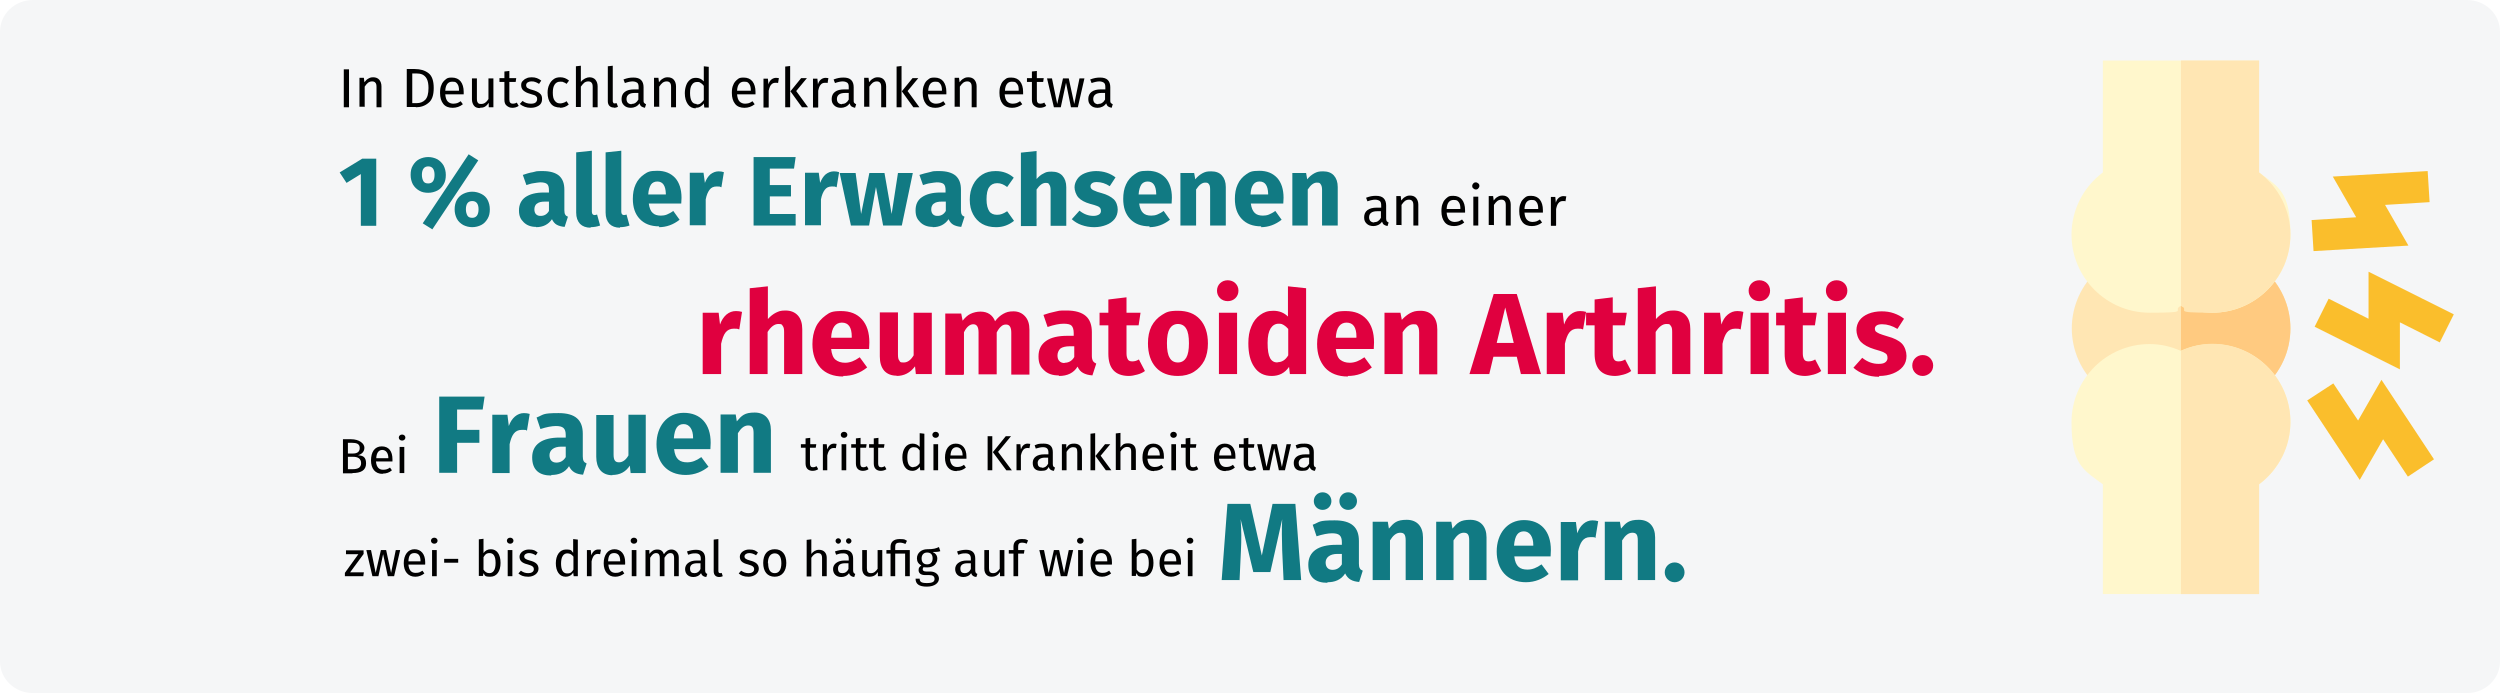
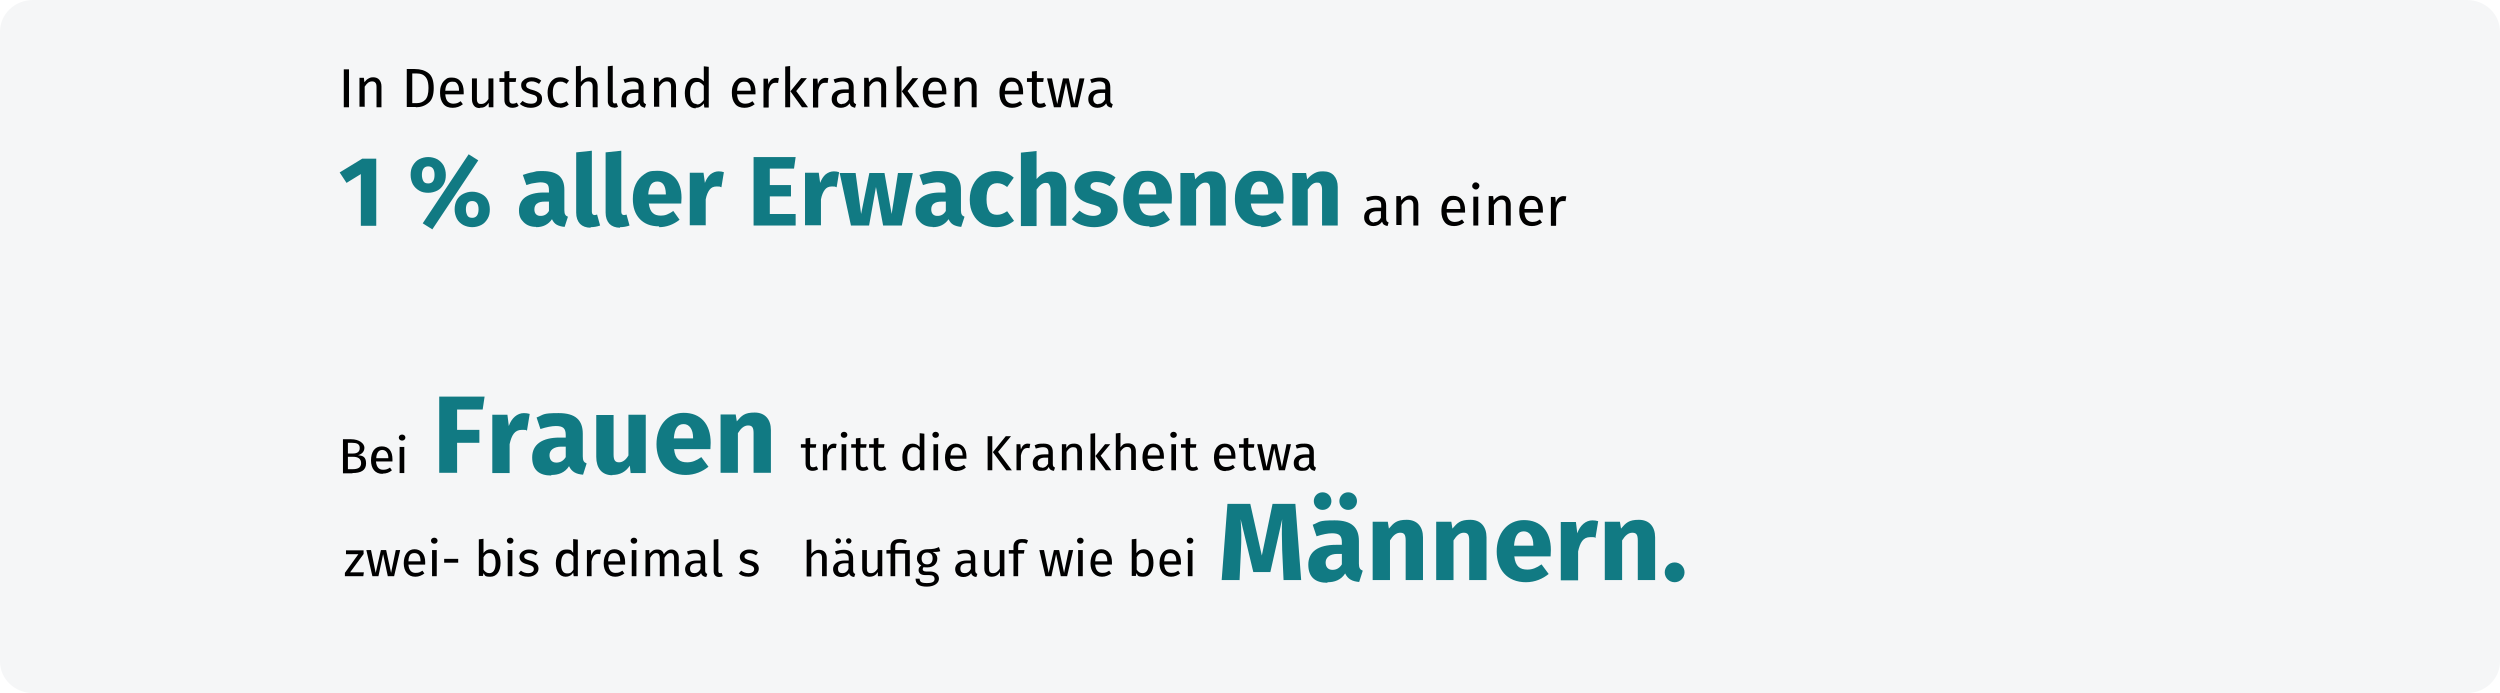
<svg xmlns="http://www.w3.org/2000/svg" version="1.1" viewBox="0 0 909 252">
  <defs>
    <style>
      .cls-1 {
        fill: #ffe6b3;
      }

      .cls-2 {
        fill: #fabe2c;
      }

      .cls-3, .cls-4 {
        fill: #fff;
      }

      .cls-5 {
        mask: url(#mask);
      }

      .cls-4 {
        fill-rule: evenodd;
      }

      .cls-6 {
        fill: #117a83;
      }

      .cls-7 {
        fill: #fff7cc;
      }

      .cls-8 {
        fill: #e0003f;
      }

      .cls-9 {
        fill: #ffca80;
      }

      .cls-10 {
        fill: #f5f6f7;
      }
    </style>
    <mask id="mask" x="0" y="0" width="909" height="252" maskUnits="userSpaceOnUse">
      <g id="mask-2">
-         <path id="path-1-3" data-name="path-1" class="cls-4" d="M12,0h885c6.6,0,12,5.1,12,11.5v229c0,6.4-5.4,11.5-12,11.5H12c-6.6,0-12-5.1-12-11.5V11.5C0,5.1,5.4,0,12,0Z" />
-       </g>
+         </g>
    </mask>
  </defs>
  <g>
    <g id="Ebene_1">
      <g id="Page-1">
        <g id="Illustrationen">
          <g id="rheumatoide-arthritis-diagnose">
            <rect id="Rectangle" class="cls-3" width="909" height="252" />
            <g id="Group-2">
              <g id="Group">
                <g id="Mask">
                  <path id="path-1" class="cls-10" d="M12,0h885c6.6,0,12,5.1,12,11.5v229c0,6.4-5.4,11.5-12,11.5H12c-6.6,0-12-5.1-12-11.5V11.5C0,5.1,5.4,0,12,0Z" />
                </g>
                <g id="arthritis-Clipped">
                  <g class="cls-5">
                    <g id="arthritis">
                      <g id="Path">
                        <g id="Group-2" data-name="Group">
                          <g id="Path-2" data-name="Path">
                            <path class="cls-1" d="M832.8,119.4c0,8.2-3.5,15.9-9.6,21.3h-60.3c-6.1-5.4-9.6-13.2-9.6-21.3s3.5-15.9,9.6-21.3h60.3c6.1,5.4,9.6,13.2,9.6,21.3Z" />
                            <path class="cls-9" d="M832.8,119.4c0,8.2-3.5,15.9-9.6,21.3h-30.2v-42.6h30.2c6.1,5.4,9.6,13.2,9.6,21.3Z" />
                            <path class="cls-7" d="M804.4,125.1c-3.9,0-7.7.8-11.4,2.5-3.6-1.6-7.4-2.5-11.4-2.5-15.7,0-28.4,12.8-28.4,28.4s4.3,17.3,11.4,22.6v39.9h56.8v-39.9c7.1-5.3,11.4-13.7,11.4-22.6,0-15.7-12.8-28.4-28.4-28.4Z" />
                            <path class="cls-1" d="M832.8,153.5c0,8.9-4.3,17.3-11.4,22.6v39.9h-28.4v-88.5c3.6-1.6,7.4-2.5,11.4-2.5,15.7,0,28.4,12.8,28.4,28.4Z" />
                            <path class="cls-7" d="M821.4,62.7V22h-56.8v40.7c-7.1,5.3-11.4,13.7-11.4,22.6,0,15.7,12.8,28.4,28.4,28.4s7.7-.8,11.4-2.5c3.6,1.6,7.4,2.5,11.4,2.5,15.7,0,28.4-12.8,28.4-28.4s-4.3-17.3-11.4-22.6Z" />
                            <path class="cls-1" d="M832.8,85.3c0,15.7-12.8,28.4-28.4,28.4s-7.7-.8-11.4-2.5V22h28.4v40.7c7.1,5.3,11.4,13.7,11.4,22.6Z" />
                            <polygon class="cls-2" points="841.2 91.3 840.5 80 856.7 79 848.2 64.2 882.7 62.2 883.4 73.5 867.2 74.5 875.7 89.3 841.2 91.3" />
                            <polygon class="cls-2" points="858 174.5 838.9 145.6 848.4 139.4 857.4 152.9 865.9 138.1 885 167 875.5 173.3 866.5 159.7 858 174.5" />
                            <polygon class="cls-2" points="872.6 134.3 841.6 118.8 846.7 108.6 861.2 115.9 861.2 98.8 892.2 114.3 887.1 124.5 872.6 117.2 872.6 134.3" />
                          </g>
                        </g>
                      </g>
                    </g>
                  </g>
                </g>
                <g id="InDeutschlanderkrankenetwa-Clipped">
                  <path id="InDeutschlanderkrankenetwa" d="M126.9,39v-13.8h-1.9v13.8h1.9ZM132.6,39v-7.5c.4-.6.8-1.1,1.2-1.4.4-.3.9-.5,1.5-.5s1,.2,1.2.5c.3.3.4.8.4,1.6h0v7.3h1.8v-7.6c0-1-.3-1.8-.8-2.4s-1.3-.9-2.2-.9-1.3.2-1.8.5c-.6.3-1,.8-1.4,1.3h0l-.2-1.6h-1.6v10.5h1.8ZM151.2,39c1.8,0,3.3-.5,4.6-1.6,1.3-1,1.9-2.8,1.9-5.4s-.6-4.4-1.9-5.4c-1.3-1-2.9-1.5-5-1.5h-2.9v13.8h3.3ZM151.4,37.5h-1.5v-10.8h1.4c.9,0,1.6.1,2.3.4.6.3,1.2.8,1.6,1.6.4.8.6,1.9.6,3.3,0,2.1-.4,3.5-1.2,4.3-.8.8-1.8,1.2-3.1,1.2h0ZM164.6,39.2c1.3,0,2.6-.4,3.7-1.3h0l-.8-1.1c-.5.3-.9.6-1.3.7-.4.1-.9.2-1.4.2-.8,0-1.5-.3-2-.8-.5-.5-.8-1.4-.9-2.6h6.7c0-.3,0-.6,0-.9,0-1.6-.4-2.9-1.1-3.8-.7-.9-1.8-1.4-3.2-1.4s-1.7.2-2.3.7-1.2,1.1-1.5,2c-.4.8-.5,1.8-.5,2.9,0,1.7.4,3,1.2,4,.8,1,2,1.4,3.4,1.4ZM166.8,33h-4.9c.1-2.2,1-3.3,2.5-3.3s1.4.3,1.9.8c.4.5.6,1.3.6,2.4h0ZM174.4,39.2c.7,0,1.4-.1,1.9-.4s1-.8,1.4-1.4h0v1.6h1.7v-10.5h-1.8v7.5c-.7,1.2-1.6,1.8-2.6,1.8s-1-.2-1.2-.4c-.3-.3-.4-.8-.4-1.5h0v-7.4h-1.8v7.6c0,1,.3,1.8.8,2.4.5.6,1.2.8,2.2.8ZM186.2,39.2c.9,0,1.7-.2,2.4-.7h0l-.7-1.2c-.5.3-1,.4-1.4.4s-.8-.1-1-.4c-.2-.2-.3-.6-.3-1.2h0v-6.3h2.3l.2-1.4h-2.5v-2.6l-1.8.2v2.4h-1.8v1.4h1.8v6.4c0,1,.2,1.7.8,2.2s1.2.8,2.1.8ZM193,39.2c1.2,0,2.1-.3,2.9-.8.8-.5,1.2-1.3,1.2-2.4s-.3-1.6-.9-2.1-1.5-.9-2.6-1.2c-.9-.2-1.4-.5-1.8-.7-.3-.2-.5-.6-.5-1s.2-.8.5-1c.3-.2.8-.4,1.4-.4s.9,0,1.4.2c.4.1.9.4,1.4.7h0l.8-1.2c-.5-.4-1.1-.7-1.6-.9s-1.2-.3-1.9-.3-1.4.1-1.9.4c-.6.2-1,.6-1.4,1s-.5.9-.5,1.5.2,1.4.8,1.9,1.3.9,2.4,1.2c.7.2,1.2.4,1.6.5s.6.4.8.6.2.5.2.9-.2.9-.6,1.2c-.4.3-1,.4-1.7.4-1.1,0-2.1-.3-3-1h0l-1,1.1c1.1.9,2.4,1.4,4,1.4ZM203.6,39.2c1.2,0,2.3-.4,3.2-1.2h0l-.8-1.2c-.4.3-.8.5-1.2.6-.3.1-.7.2-1.1.2-.9,0-1.5-.3-2-1-.5-.6-.7-1.6-.7-2.9s.2-2.3.7-3c.5-.7,1.1-1,2-1s.8,0,1.2.2c.4.1.7.3,1.1.6h0l.9-1.2c-.5-.4-1-.7-1.5-.9-.5-.2-1.1-.3-1.7-.3-.9,0-1.8.2-2.4.7-.7.5-1.2,1.1-1.6,2-.4.8-.6,1.8-.6,2.9,0,1.7.4,3,1.2,4s1.9,1.4,3.4,1.4ZM211.2,39v-7.5c.4-.6.8-1,1.2-1.4.4-.3.9-.5,1.5-.5s1,.2,1.2.5c.3.3.4.8.4,1.6h0v7.3h1.8v-7.6c0-1-.3-1.8-.8-2.4s-1.3-.9-2.2-.9-2.3.6-3.1,1.7h0v-5.9l-1.8.2v14.8h1.8ZM223.2,39.2c.5,0,1-.1,1.5-.4h0l-.5-1.3c-.2,0-.4.1-.7.1s-.4,0-.5-.2c0-.1-.2-.3-.2-.6h0v-12.9l-1.8.2v12.7c0,.7.2,1.3.6,1.7s.9.6,1.6.6ZM234.5,39.2l.4-1.3c-.3-.1-.5-.3-.7-.5s-.2-.5-.2-.9h0v-4.8c0-1.1-.3-2-.9-2.6-.6-.6-1.5-.9-2.8-.9s-2.3.2-3.6.7h0l.5,1.3c1.1-.4,2.1-.6,2.8-.6s1.3.2,1.7.5c.4.3.5.9.5,1.6h0v.8h-1.6c-1.5,0-2.6.3-3.4.9-.8.6-1.2,1.5-1.2,2.6s.3,1.7.9,2.3c.6.6,1.4.9,2.5.9s2.4-.5,3.1-1.6c.2.5.4.9.7,1.1.3.2.8.4,1.3.5h0ZM229.7,37.9c-.6,0-1.1-.2-1.4-.5-.3-.3-.5-.8-.5-1.4,0-1.4,1-2.2,2.9-2.2h1.4v2.4c-.6,1.1-1.4,1.6-2.5,1.6ZM239.7,39v-7.5c.4-.6.8-1.1,1.2-1.4.4-.3.9-.5,1.5-.5s1,.2,1.2.5c.3.3.4.8.4,1.6h0v7.3h1.8v-7.6c0-1-.3-1.8-.8-2.4s-1.3-.9-2.2-.9-1.3.2-1.8.5c-.6.3-1,.8-1.4,1.3h0l-.2-1.6h-1.6v10.5h1.8ZM252.9,39.2c.6,0,1.2-.1,1.7-.4.5-.3,1-.7,1.3-1.2h0l.2,1.5h1.6v-14.8l-1.8-.2v5.5c-.8-.9-1.8-1.3-2.8-1.3s-1.6.2-2.2.7c-.6.5-1.1,1.1-1.4,2-.3.8-.5,1.8-.5,2.9,0,1.7.4,3,1.1,4s1.7,1.5,2.9,1.5ZM253.3,37.8c-.8,0-1.4-.3-1.8-1-.4-.7-.6-1.7-.6-3s.2-2.4.7-3c.4-.7,1.1-1,1.9-1s.9.1,1.3.4c.4.2.8.6,1.1,1h0v5.2c-.4.5-.8.9-1.2,1.2-.4.3-.9.4-1.4.4ZM270.7,39.2c1.3,0,2.6-.4,3.7-1.3h0l-.8-1.1c-.5.3-.9.6-1.3.7-.4.1-.9.2-1.4.2-.8,0-1.5-.3-2-.8s-.8-1.4-.9-2.6h6.7c0-.3,0-.6,0-.9,0-1.6-.4-2.9-1.1-3.8s-1.8-1.4-3.2-1.4-1.7.2-2.3.7-1.2,1.1-1.5,2c-.4.8-.5,1.8-.5,2.9,0,1.7.4,3,1.2,4,.8,1,2,1.4,3.4,1.4ZM272.9,33h-4.9c.1-2.2,1-3.3,2.5-3.3s1.4.3,1.9.8c.4.5.6,1.3.6,2.4h0ZM279.5,39v-6c.2-1,.5-1.8.9-2.2.4-.5.9-.7,1.6-.7s.6,0,.9.1h0l.3-1.8c-.3,0-.7-.1-1-.1-.6,0-1.2.2-1.7.6-.5.4-.9,1-1.1,1.8h0l-.2-2.1h-1.6v10.5h1.8ZM287.3,39v-15l-1.8.2v14.8h1.8ZM293.8,39l-4.3-5.9,3.9-4.7h-2.1l-3.9,4.8,4.2,5.8h2.2ZM297.5,39v-6c.2-1,.5-1.8.9-2.2.4-.5.9-.7,1.6-.7s.6,0,.9.1h0l.3-1.8c-.3,0-.7-.1-1-.1-.6,0-1.2.2-1.7.6-.5.4-.9,1-1.1,1.8h0l-.2-2.1h-1.6v10.5h1.8ZM310.9,39.2l.4-1.3c-.3-.1-.5-.3-.7-.5s-.2-.5-.2-.9h0v-4.8c0-1.1-.3-2-.9-2.6-.6-.6-1.5-.9-2.8-.9s-2.3.2-3.6.7h0l.5,1.3c1.1-.4,2.1-.6,2.8-.6s1.3.2,1.7.5c.4.3.5.9.5,1.6h0v.8h-1.6c-1.5,0-2.6.3-3.4.9-.8.6-1.2,1.5-1.2,2.6s.3,1.7.9,2.3c.6.6,1.4.9,2.5.9s2.4-.5,3.1-1.6c.2.5.4.9.7,1.1.3.2.8.4,1.3.5h0ZM306.2,37.9c-.6,0-1.1-.2-1.4-.5s-.5-.8-.5-1.4c0-1.4,1-2.2,2.9-2.2h1.4v2.4c-.6,1.1-1.4,1.6-2.5,1.6ZM316.1,39v-7.5c.4-.6.8-1.1,1.2-1.4.4-.3.9-.5,1.5-.5s1,.2,1.2.5c.3.3.4.8.4,1.6h0v7.3h1.8v-7.6c0-1-.3-1.8-.8-2.4-.5-.6-1.3-.9-2.2-.9s-1.3.2-1.8.5c-.6.3-1,.8-1.4,1.3h0l-.2-1.6h-1.6v10.5h1.8ZM327.8,39v-15l-1.8.2v14.8h1.8ZM334.3,39l-4.3-5.9,3.9-4.7h-2.1l-3.9,4.8,4.2,5.8h2.2ZM340.1,39.2c1.3,0,2.6-.4,3.7-1.3h0l-.8-1.1c-.5.3-.9.6-1.3.7-.4.1-.9.2-1.4.2-.8,0-1.5-.3-2-.8s-.8-1.4-.9-2.6h6.7c0-.3,0-.6,0-.9,0-1.6-.4-2.9-1.1-3.8-.7-.9-1.8-1.4-3.2-1.4s-1.7.2-2.3.7c-.7.5-1.2,1.1-1.5,2-.4.8-.5,1.8-.5,2.9,0,1.7.4,3,1.2,4,.8,1,2,1.4,3.4,1.4ZM342.4,33h-4.9c.1-2.2,1-3.3,2.5-3.3s1.4.3,1.9.8c.4.5.6,1.3.6,2.4h0ZM349,39v-7.5c.4-.6.8-1.1,1.2-1.4.4-.3.9-.5,1.5-.5s1,.2,1.2.5c.3.3.4.8.4,1.6h0v7.3h1.8v-7.6c0-1-.3-1.8-.8-2.4-.5-.6-1.3-.9-2.2-.9s-1.3.2-1.8.5c-.6.3-1,.8-1.4,1.3h0l-.2-1.6h-1.6v10.5h1.8ZM368,39.2c1.3,0,2.6-.4,3.7-1.3h0l-.8-1.1c-.5.3-.9.6-1.3.7-.4.1-.9.2-1.4.2-.8,0-1.5-.3-2-.8s-.8-1.4-.9-2.6h6.7c0-.3,0-.6,0-.9,0-1.6-.4-2.9-1.1-3.8-.7-.9-1.8-1.4-3.2-1.4s-1.7.2-2.3.7c-.7.5-1.2,1.1-1.5,2-.4.8-.5,1.8-.5,2.9,0,1.7.4,3,1.2,4,.8,1,2,1.4,3.4,1.4ZM370.3,33h-4.9c.1-2.2,1-3.3,2.5-3.3s1.4.3,1.9.8.6,1.3.6,2.4h0ZM378,39.2c.9,0,1.7-.2,2.4-.7h0l-.7-1.2c-.5.3-1,.4-1.4.4s-.8-.1-1-.4c-.2-.2-.3-.6-.3-1.2h0v-6.3h2.3l.2-1.4h-2.5v-2.6l-1.8.2v2.4h-1.8v1.4h1.8v6.4c0,1,.2,1.7.8,2.2s1.2.8,2.1.8ZM385.7,39l1.9-8.9,1.8,8.9h2.5l2.4-10.5h-1.8l-1.9,9.3-2-9.3h-2.1l-2.1,9.3-1.9-9.3h-1.8l2.5,10.5h2.4ZM404.2,39.2l.4-1.3c-.3-.1-.5-.3-.7-.5s-.2-.5-.2-.9h0v-4.8c0-1.1-.3-2-.9-2.6-.6-.6-1.5-.9-2.8-.9s-2.3.2-3.6.7h0l.5,1.3c1.1-.4,2.1-.6,2.8-.6s1.3.2,1.7.5c.4.3.5.9.5,1.6h0v.8h-1.6c-1.5,0-2.6.3-3.4.9-.8.6-1.2,1.5-1.2,2.6s.3,1.7.9,2.3c.6.6,1.4.9,2.5.9s2.4-.5,3.1-1.6c.2.5.4.9.7,1.1.3.2.8.4,1.3.5h0ZM399.4,37.9c-.6,0-1.1-.2-1.4-.5s-.5-.8-.5-1.4c0-1.4,1-2.2,2.9-2.2h1.4v2.4c-.6,1.1-1.4,1.6-2.5,1.6Z" />
                </g>
                <g id="_x31__x25_allerErwachsenen-Clipped">
                  <path id="_x31__x25_allerErwachsenen" class="cls-6" d="M136.8,82v-24.3h-5.1l-8.2,5,2.5,3.8,5.2-3.2v18.8h5.6ZM157.2,83.4l16.7-25.1-3.5-2.2-16.7,25.1,3.5,2.2ZM155.7,70.1c1.2,0,2.3-.3,3.3-.8s1.7-1.3,2.3-2.3c.6-1,.8-2.1.8-3.4s-.3-2.4-.8-3.4c-.6-1-1.3-1.7-2.3-2.3-1-.5-2.1-.8-3.3-.8s-2.3.3-3.3.8c-1,.5-1.7,1.3-2.3,2.3-.6,1-.8,2.1-.8,3.4s.3,2.4.8,3.4c.6,1,1.3,1.7,2.3,2.3s2.1.8,3.3.8ZM155.7,66.7c-.9,0-1.5-.3-1.8-.9-.3-.6-.5-1.3-.5-2.2,0-2,.8-3.1,2.3-3.1s2.3,1,2.3,3.1-.8,3.1-2.3,3.1ZM171.7,82.6c1.2,0,2.3-.3,3.3-.8s1.7-1.3,2.3-2.3.8-2.1.8-3.4-.3-2.4-.8-3.4-1.3-1.7-2.3-2.2-2.1-.8-3.3-.8-2.3.3-3.3.8c-1,.5-1.8,1.3-2.3,2.2s-.8,2.1-.8,3.4.3,2.4.8,3.4,1.3,1.7,2.3,2.3c1,.5,2.1.8,3.3.8ZM171.7,79.2c-.9,0-1.5-.3-1.8-.9-.3-.6-.5-1.3-.5-2.2,0-2,.8-3,2.3-3s2.3,1,2.3,3-.8,3.1-2.3,3.1ZM194.9,82.6c2.6,0,4.5-1,5.8-2.9.4.9,1,1.6,1.7,2,.7.4,1.7.7,2.9.8h0l1.2-3.7c-.5-.2-.8-.4-1-.8-.2-.3-.3-.9-.3-1.6h0v-7.4c0-2.3-.6-3.9-1.9-5.1-1.3-1.1-3.3-1.7-6-1.7s-2.2.1-3.5.4c-1.3.2-2.5.6-3.7,1h0l1.3,3.7c.9-.3,1.8-.6,2.7-.7s1.6-.3,2.3-.3c1.2,0,2,.2,2.5.6.5.4.7,1.2.7,2.3h0v.8h-1.9c-2.9,0-5.1.6-6.7,1.7-1.5,1.1-2.3,2.7-2.3,4.8s.6,3.2,1.7,4.3,2.6,1.7,4.5,1.7ZM196.5,78.5c-.7,0-1.2-.2-1.6-.6-.4-.4-.6-1-.6-1.8s.3-1.7,1-2.1c.6-.5,1.6-.7,2.9-.7h1.4v3.4c-.7,1.2-1.7,1.8-3,1.8ZM214.7,82.6c1.3,0,2.4-.2,3.5-.6h0l-1.1-4c-.3.1-.6.2-.9.2-.6,0-1-.4-1-1.2h0v-22.2l-5.7.6v21.9c0,1.8.5,3.1,1.4,4.1.9.9,2.2,1.4,3.9,1.4ZM225.4,82.6c1.3,0,2.4-.2,3.5-.6h0l-1.1-4c-.3.1-.6.2-.9.2-.6,0-1-.4-1-1.2h0v-22.2l-5.7.6v21.9c0,1.8.5,3.1,1.4,4.1.9.9,2.2,1.4,3.9,1.4ZM239.6,82.6c2.7,0,5.2-.9,7.5-2.7h0l-2.3-3.2c-.8.6-1.6,1-2.3,1.3-.7.3-1.5.4-2.2.4-1.3,0-2.3-.3-3-1-.7-.6-1.2-1.8-1.4-3.4h11.8c0-.6.1-1.3.1-2.1,0-3.1-.8-5.5-2.3-7.2-1.6-1.7-3.7-2.6-6.5-2.6s-3.5.4-4.8,1.3c-1.3.9-2.4,2.1-3.1,3.7-.7,1.5-1,3.3-1,5.2,0,3.1.8,5.5,2.5,7.3,1.7,1.8,4,2.7,7.1,2.7ZM242.1,70.7h-6.4c.1-1.7.5-2.8,1-3.6.5-.7,1.3-1.1,2.3-1.1,2,0,3,1.5,3.1,4.4h0v.3ZM256.6,82v-9.5c.3-1.6.8-2.7,1.4-3.5.6-.8,1.4-1.2,2.6-1.2s1,0,1.7.3h0l.9-5.5c-.6-.2-1.2-.3-1.9-.3-1.1,0-2.1.4-3,1.1-.9.8-1.5,1.8-2,3.1h0l-.5-3.7h-5v19.1h5.7ZM289.3,82v-4.2h-9.4v-6.4h7.7v-4.1h-7.7v-6h8.8l.6-4.2h-15.3v24.9h15.3ZM298.5,82v-9.5c.3-1.6.8-2.7,1.4-3.5.6-.8,1.4-1.2,2.6-1.2s1,0,1.7.3h0l.9-5.5c-.6-.2-1.2-.3-1.9-.3-1.1,0-2.1.4-3,1.1-.9.8-1.5,1.8-2,3.1h0l-.5-3.7h-5v19.1h5.7ZM316,82l2.5-14,2.6,14h6.8l4-19.1h-5.4l-2.3,14.9-2.6-14.9h-5.5l-3,14.9-2-14.9h-5.8l4.1,19.1h6.7ZM339.1,82.6c2.6,0,4.5-1,5.8-2.9.4.9,1,1.6,1.7,2s1.7.7,2.9.8h0l1.2-3.7c-.5-.2-.8-.4-1-.8-.2-.3-.3-.9-.3-1.6h0v-7.4c0-2.3-.6-3.9-1.9-5.1-1.3-1.1-3.3-1.7-6-1.7s-2.2.1-3.5.4-2.5.6-3.7,1h0l1.3,3.7c.9-.3,1.8-.6,2.7-.7s1.6-.3,2.3-.3c1.2,0,2,.2,2.5.6.5.4.7,1.2.7,2.3h0v.8h-1.9c-2.9,0-5.1.6-6.7,1.7s-2.3,2.7-2.3,4.8.6,3.2,1.7,4.3c1.1,1.1,2.6,1.7,4.5,1.7ZM340.8,78.5c-.7,0-1.2-.2-1.6-.6s-.6-1-.6-1.8.3-1.7,1-2.1c.6-.5,1.6-.7,2.9-.7h1.4v3.4c-.7,1.2-1.7,1.8-3,1.8ZM362.3,82.6c2.4,0,4.5-.8,6.4-2.3h0l-2.5-3.5c-.7.5-1.4.8-1.9,1s-1.1.3-1.8.3c-1.2,0-2.2-.4-2.8-1.3s-1-2.3-1-4.3.3-3.6,1-4.5c.6-.9,1.6-1.4,2.9-1.4s2.4.5,3.6,1.4h0l2.4-3.4c-.9-.8-1.9-1.4-3-1.8-1.1-.4-2.2-.6-3.6-.6-1.9,0-3.5.4-4.9,1.3-1.4.9-2.5,2.1-3.3,3.7-.8,1.6-1.2,3.3-1.2,5.4s.4,3.8,1.2,5.3c.8,1.5,1.9,2.7,3.3,3.5,1.4.8,3.1,1.2,5,1.2ZM376.9,82v-13.1c1.1-1.6,2.2-2.4,3.3-2.4s1,.2,1.3.6c.3.4.5,1,.5,2h0v13h5.7v-14c0-1.8-.5-3.2-1.4-4.2-.9-1-2.2-1.5-3.9-1.5s-2.1.2-3,.7c-.9.4-1.7,1.1-2.5,2h0v-10.2l-5.7.6v26.7h5.7ZM397.9,82.6c1.6,0,3-.3,4.3-.8,1.3-.5,2.3-1.2,3.1-2.2.7-.9,1.1-2.1,1.1-3.4s-.5-2.9-1.5-3.8c-1-.9-2.5-1.7-4.4-2.2-1.2-.3-2-.6-2.6-.9-.6-.2-.9-.5-1.1-.7-.2-.2-.3-.5-.3-.9s.2-.8.6-1.1c.4-.3,1-.4,1.7-.4,1.6,0,3.2.5,4.7,1.5h0l2.1-3.2c-.9-.7-2-1.3-3.2-1.7-1.2-.4-2.5-.6-3.9-.6s-2.9.3-4.1.8c-1.2.5-2.1,1.2-2.7,2.1-.6.9-1,1.9-1,3s.5,2.7,1.4,3.7c.9,1,2.4,1.8,4.2,2.3,1.2.3,2.1.6,2.6.8.6.2.9.5,1.1.7.2.3.3.6.3,1.1s-.2,1-.7,1.3-1.2.5-2,.5c-1.8,0-3.5-.6-5.1-1.9h0l-2.8,3.1c1,.9,2.1,1.6,3.5,2.1,1.4.5,2.9.8,4.5.8ZM417.9,82.6c2.7,0,5.2-.9,7.5-2.7h0l-2.3-3.2c-.8.6-1.6,1-2.3,1.3-.7.3-1.5.4-2.2.4-1.3,0-2.3-.3-3-1s-1.2-1.8-1.4-3.4h11.8c0-.6.1-1.3.1-2.1,0-3.1-.8-5.5-2.3-7.2-1.6-1.7-3.7-2.6-6.5-2.6s-3.5.4-4.8,1.3c-1.3.9-2.4,2.1-3.1,3.7-.7,1.5-1,3.3-1,5.2,0,3.1.8,5.5,2.5,7.3,1.7,1.8,4,2.7,7.1,2.7ZM420.4,70.7h-6.4c.1-1.7.5-2.8,1-3.6.5-.7,1.3-1.1,2.3-1.1,2,0,3,1.5,3.1,4.4h0v.3ZM434.9,82v-13.1c1.1-1.7,2.2-2.5,3.3-2.5s1,.2,1.4.6c.3.4.4,1,.4,2h0v13h5.7v-14c0-1.8-.5-3.2-1.4-4.2-.9-1-2.2-1.5-3.9-1.5s-2.2.2-3.2.7c-.9.5-1.8,1.2-2.6,2.2h0l-.4-2.3h-5v19.1h5.7ZM458.5,82.6c2.7,0,5.2-.9,7.5-2.7h0l-2.3-3.2c-.8.6-1.6,1-2.3,1.3-.7.3-1.5.4-2.2.4-1.3,0-2.3-.3-3-1s-1.2-1.8-1.4-3.4h11.8c0-.6.1-1.3.1-2.1,0-3.1-.8-5.5-2.3-7.2-1.6-1.7-3.7-2.6-6.5-2.6s-3.5.4-4.8,1.3c-1.3.9-2.4,2.1-3.1,3.7-.7,1.5-1,3.3-1,5.2,0,3.1.8,5.5,2.5,7.3,1.7,1.8,4,2.7,7.1,2.7ZM461.1,70.7h-6.4c.1-1.7.4-2.8,1-3.6s1.3-1.1,2.3-1.1c2,0,3,1.5,3.1,4.4h0v.3ZM475.5,82v-13.1c1.1-1.7,2.2-2.5,3.3-2.5s1.1.2,1.4.6c.3.4.5,1,.5,2h0v13h5.7v-14c0-1.8-.5-3.2-1.4-4.2-.9-1-2.2-1.5-3.9-1.5s-2.2.2-3.2.7c-.9.5-1.8,1.2-2.6,2.2h0l-.4-2.3h-5v19.1h5.7Z" />
                </g>
                <g id="aneiner-Clipped">
                  <path id="aneiner" d="M504.5,82.2l.4-1.3c-.3-.1-.5-.3-.7-.5-.1-.2-.2-.5-.2-.9h0v-4.8c0-1.1-.3-2-.9-2.6-.6-.6-1.5-.9-2.8-.9s-2.3.2-3.6.7h0l.5,1.3c1.1-.4,2.1-.6,2.8-.6s1.3.2,1.7.5c.4.3.5.9.5,1.6h0v.8h-1.6c-1.5,0-2.6.3-3.4.9-.8.6-1.2,1.5-1.2,2.6s.3,1.7.9,2.3c.6.6,1.4.9,2.5.9s2.4-.5,3.1-1.6c.2.5.4.9.7,1.1.3.2.8.4,1.3.5h0ZM499.7,80.9c-.6,0-1.1-.2-1.4-.5-.3-.3-.5-.8-.5-1.4,0-1.4,1-2.2,2.9-2.2h1.4v2.4c-.6,1.1-1.4,1.6-2.5,1.6ZM509.6,82v-7.5c.4-.6.8-1.1,1.2-1.4.4-.3.9-.5,1.5-.5s1,.2,1.2.5c.3.3.4.8.4,1.6h0v7.3h1.8v-7.6c0-1-.3-1.8-.8-2.4-.5-.6-1.3-.9-2.2-.9s-1.3.2-1.8.5c-.6.3-1,.8-1.4,1.3h0l-.2-1.6h-1.6v10.5h1.8ZM528.7,82.2c1.3,0,2.6-.4,3.7-1.3h0l-.8-1.1c-.5.3-.9.6-1.3.7-.4.1-.9.2-1.4.2-.8,0-1.5-.3-2-.8s-.8-1.4-.9-2.6h6.7c0-.3,0-.6,0-.9,0-1.6-.4-2.9-1.1-3.8s-1.8-1.4-3.2-1.4-1.7.2-2.3.7-1.2,1.1-1.5,2c-.4.8-.5,1.8-.5,2.9,0,1.7.4,3,1.2,4s2,1.4,3.4,1.4ZM530.9,76h-4.9c.1-2.2,1-3.3,2.5-3.3s1.4.3,1.9.8c.4.5.6,1.3.6,2.4h0ZM536.6,68.9c.4,0,.7-.1.9-.4.2-.2.4-.5.4-.9s-.1-.7-.4-.9c-.2-.2-.6-.4-.9-.4s-.7.1-.9.4c-.2.2-.4.5-.4.9s.1.7.4.9c.2.2.5.4.9.4ZM537.5,82v-10.5h-1.8v10.5h1.8ZM543.2,82v-7.5c.4-.6.8-1.1,1.2-1.4.4-.3.9-.5,1.5-.5s1,.2,1.2.5c.3.3.4.8.4,1.6h0v7.3h1.8v-7.6c0-1-.3-1.8-.8-2.4s-1.3-.9-2.2-.9-1.3.2-1.8.5c-.6.3-1,.8-1.4,1.3h0l-.2-1.6h-1.6v10.5h1.8ZM557,82.2c1.3,0,2.6-.4,3.7-1.3h0l-.8-1.1c-.5.3-.9.6-1.3.7-.4.1-.9.2-1.4.2-.8,0-1.5-.3-2-.8s-.8-1.4-.9-2.6h6.7c0-.3,0-.6,0-.9,0-1.6-.4-2.9-1.1-3.8s-1.8-1.4-3.2-1.4-1.7.2-2.3.7-1.2,1.1-1.5,2c-.4.8-.5,1.8-.5,2.9,0,1.7.4,3,1.2,4s2,1.4,3.4,1.4ZM559.2,76h-4.9c.1-2.2,1-3.3,2.5-3.3s1.4.3,1.9.8c.4.5.6,1.3.6,2.4h0ZM565.8,82v-6c.2-1,.5-1.8.9-2.2.4-.5.9-.7,1.6-.7s.6,0,.9.1h0l.3-1.8c-.3,0-.7-.1-1-.1-.6,0-1.2.2-1.7.6-.5.4-.9,1-1.1,1.8h0l-.2-2.1h-1.6v10.5h1.8Z" />
                </g>
                <g id="rheumatoidenArthritis.-Clipped">
-                   <path id="rheumatoidenArthritis." class="cls-8" d="M262.2,136v-11c.4-1.8.9-3.2,1.6-4.1.7-.9,1.7-1.4,3-1.4s1.2,0,2,.3h0l1-6.4c-.7-.2-1.4-.3-2.2-.3-1.3,0-2.4.4-3.5,1.3-1,.9-1.8,2.1-2.3,3.6h0l-.5-4.3h-5.8v22.3h6.6ZM279.1,136v-15.3c1.2-1.9,2.5-2.9,3.9-2.9s1.2.2,1.6.7.5,1.2.5,2.3h0v15.2h6.6v-16.3c0-2.1-.5-3.8-1.6-5-1.1-1.2-2.6-1.8-4.5-1.8s-2.4.3-3.5.8c-1,.5-2,1.3-2.9,2.3h0v-11.9l-6.6.7v31.2h6.6ZM306.6,136.7c3.2,0,6.1-1,8.7-3.1h0l-2.7-3.7c-1,.7-1.9,1.2-2.7,1.5-.8.3-1.7.5-2.6.5-1.5,0-2.6-.4-3.5-1.1s-1.4-2.1-1.6-3.9h13.8c0-.7.1-1.5.1-2.4,0-3.6-.9-6.4-2.7-8.4-1.8-2-4.3-3-7.6-3s-4.1.5-5.6,1.6-2.8,2.5-3.6,4.3-1.2,3.8-1.2,6.1c0,3.6,1,6.4,2.9,8.6,1.9,2.1,4.7,3.2,8.3,3.2ZM309.6,122.8h-7.4c.1-1.9.5-3.3,1.2-4.2.6-.8,1.5-1.3,2.7-1.3,2.4,0,3.6,1.7,3.6,5.1h0v.3ZM325.9,136.7c2.9,0,5.1-1.2,6.8-3.5h0l.3,2.8h5.8v-22.3h-6.6v15.5c-1,1.7-2.2,2.6-3.6,2.6s-1.3-.2-1.6-.7c-.4-.4-.5-1.2-.5-2.3h0v-15.2h-6.6v16c0,2.2.5,3.9,1.6,5.2,1.1,1.2,2.6,1.8,4.6,1.8ZM350.5,136v-15.2c.5-1,1-1.7,1.6-2.2s1.2-.7,1.8-.7c1.3,0,1.9,1,1.9,3h0v15.2h6.6v-15.2c.5-1,1-1.7,1.6-2.2.5-.5,1.1-.7,1.8-.7,1.3,0,1.9,1,1.9,3h0v15.2h6.6v-16.3c0-2.1-.5-3.7-1.6-4.9-1.1-1.2-2.5-1.8-4.2-1.8s-2.6.3-3.7.9c-1.1.6-2.1,1.5-3,2.7-.4-1.1-1.1-2-2-2.6-.9-.6-2-.9-3.3-.9s-2.5.3-3.6.8c-1.1.5-2,1.4-2.9,2.5h0l-.5-2.6h-5.8v22.3h6.6ZM385.1,136.7c3,0,5.3-1.1,6.7-3.4.5,1.1,1.1,1.8,2,2.3.9.5,2,.8,3.4.9h0l1.4-4.3c-.5-.2-.9-.5-1.2-.9-.2-.4-.4-1-.4-1.8h0v-8.7c0-2.6-.7-4.6-2.2-5.9-1.5-1.3-3.8-2-7-2s-2.6.1-4.1.4c-1.5.3-2.9.7-4.3,1.2h0l1.5,4.4c1.1-.4,2.2-.7,3.2-.9,1-.2,1.9-.3,2.6-.3,1.4,0,2.4.2,2.9.7s.8,1.4.8,2.7h0v1h-2.3c-3.4,0-6,.6-7.8,1.9s-2.7,3.1-2.7,5.6.7,3.8,2,5c1.3,1.3,3.1,1.9,5.3,1.9ZM387.1,132c-.8,0-1.4-.2-1.9-.7s-.7-1.2-.7-2.1.4-1.9,1.1-2.5c.7-.5,1.9-.8,3.4-.8h1.6v3.9c-.8,1.4-2,2.1-3.5,2.1ZM410.3,136.7c1.1,0,2.1-.2,3.2-.5,1.1-.3,2-.7,2.8-1.3h0l-2.2-4.2c-.8.5-1.6.7-2.4.7s-1.3-.2-1.6-.7-.5-1.2-.5-2.2h0v-10.2h4.4l.7-4.6h-5.1v-5.6l-6.6.8v4.8h-3.2v4.6h3.2v10.3c0,5.3,2.4,8,7.3,8.1ZM428.3,136.7c2.2,0,4.2-.5,5.8-1.5,1.6-1,2.9-2.4,3.8-4.1.9-1.8,1.3-3.9,1.3-6.2,0-3.8-1-6.7-2.9-8.8-1.9-2.1-4.6-3.1-8-3.1s-4.2.5-5.8,1.5c-1.6,1-2.9,2.4-3.8,4.1-.9,1.8-1.3,3.9-1.3,6.2,0,3.8,1,6.7,2.9,8.8,1.9,2.1,4.6,3.1,8,3.1ZM428.3,131.8c-1.4,0-2.4-.6-3-1.7-.7-1.1-1-2.9-1-5.3s.3-4.1,1-5.3c.7-1.1,1.7-1.7,3-1.7s2.4.6,3,1.7c.7,1.1,1,2.9,1,5.3s-.3,4.1-1,5.3c-.7,1.1-1.7,1.7-3,1.7ZM446.4,109.5c1.1,0,2.1-.4,2.8-1.1.7-.7,1.1-1.6,1.1-2.7s-.4-2-1.1-2.7c-.7-.7-1.7-1.1-2.8-1.1s-2.1.4-2.8,1.1c-.7.7-1.1,1.6-1.1,2.7s.4,2,1.1,2.7c.7.7,1.7,1.1,2.8,1.1ZM449.8,136v-22.3h-6.6v22.3h6.6ZM462.4,136.7c2.7,0,4.8-1.1,6.3-3.3h0l.3,2.6h5.9v-31.2l-6.6-.7v11c-1.4-1.4-3.2-2.1-5.3-2.1s-3.4.5-4.8,1.5c-1.4,1-2.5,2.4-3.2,4.2-.8,1.8-1.1,3.8-1.1,6.1,0,3.7.7,6.6,2.2,8.7,1.4,2.1,3.5,3.2,6.3,3.2ZM464.5,131.8c-1.2,0-2.1-.5-2.7-1.6s-.9-2.9-.9-5.5.4-4.1,1.1-5.3c.7-1.1,1.7-1.7,2.9-1.7s1.3.2,1.9.5c.5.3,1.1.8,1.6,1.4h0v9.6c-1,1.7-2.3,2.5-3.9,2.5ZM490.1,136.7c3.2,0,6.1-1,8.7-3.1h0l-2.7-3.7c-1,.7-1.9,1.2-2.7,1.5-.8.3-1.7.5-2.6.5-1.5,0-2.6-.4-3.5-1.1s-1.4-2.1-1.6-3.9h13.8c0-.7.1-1.5.1-2.4,0-3.6-.9-6.4-2.7-8.4-1.8-2-4.3-3-7.6-3s-4.1.5-5.6,1.6c-1.6,1.1-2.8,2.5-3.6,4.3s-1.2,3.8-1.2,6.1c0,3.6,1,6.4,2.9,8.6,1.9,2.1,4.7,3.2,8.3,3.2ZM493.1,122.8h-7.4c.1-1.9.5-3.3,1.2-4.2.6-.8,1.5-1.3,2.7-1.3,2.4,0,3.6,1.7,3.6,5.1h0v.3ZM510,136v-15.2c1.2-1.9,2.5-2.9,3.9-2.9s1.2.2,1.6.7c.3.4.5,1.2.5,2.3h0v15.2h6.6v-16.3c0-2.1-.5-3.8-1.6-5-1.1-1.2-2.6-1.8-4.5-1.8s-2.6.3-3.7.8c-1.1.6-2.1,1.4-3.1,2.5h0l-.5-2.6h-5.8v22.3h6.6ZM541.5,136l1.5-6.3h8.5l1.5,6.3h7.3l-8.8-29.1h-8.4l-8.8,29.1h7.1ZM550.3,124.7h-6.1l3.1-12.9,3.1,12.9ZM569,136v-11c.4-1.8.9-3.2,1.6-4.1s1.7-1.4,3-1.4,1.2,0,2,.3h0l1.1-6.4c-.7-.2-1.4-.3-2.2-.3-1.3,0-2.4.4-3.5,1.3s-1.8,2.1-2.3,3.6h0l-.5-4.3h-5.8v22.3h6.6ZM587.1,136.7c1.1,0,2.1-.2,3.2-.5,1.1-.3,2-.7,2.8-1.3h0l-2.2-4.2c-.8.5-1.6.7-2.4.7s-1.3-.2-1.6-.7c-.3-.4-.5-1.2-.5-2.2h0v-10.2h4.4l.7-4.6h-5.1v-5.6l-6.6.8v4.8h-3.1v4.6h3.1v10.3c0,5.3,2.4,8,7.3,8.1ZM602,136v-15.3c1.2-1.9,2.5-2.9,3.9-2.9s1.2.2,1.6.7c.4.4.5,1.2.5,2.3h0v15.2h6.6v-16.3c0-2.1-.5-3.8-1.6-5-1.1-1.2-2.6-1.8-4.5-1.8s-2.5.3-3.5.8c-1,.5-2,1.3-2.9,2.3h0v-11.9l-6.6.7v31.2h6.6ZM626.3,136v-11c.4-1.8.9-3.2,1.6-4.1s1.7-1.4,3-1.4,1.2,0,2,.3h0l1-6.4c-.7-.2-1.4-.3-2.2-.3-1.3,0-2.4.4-3.5,1.3s-1.8,2.1-2.3,3.6h0l-.5-4.3h-5.8v22.3h6.6ZM639.7,109.5c1.1,0,2.1-.4,2.8-1.1.7-.7,1.1-1.6,1.1-2.7s-.4-2-1.1-2.7c-.7-.7-1.7-1.1-2.8-1.1s-2.1.4-2.8,1.1c-.7.7-1.1,1.6-1.1,2.7s.4,2,1.1,2.7c.7.7,1.7,1.1,2.8,1.1ZM643.1,136v-22.3h-6.6v22.3h6.6ZM656.2,136.7c1.1,0,2.1-.2,3.2-.5,1.1-.3,2-.7,2.8-1.3h0l-2.2-4.2c-.8.5-1.6.7-2.4.7s-1.3-.2-1.6-.7-.5-1.2-.5-2.2h0v-10.2h4.4l.7-4.6h-5.1v-5.6l-6.6.8v4.8h-3.1v4.6h3.1v10.3c0,5.3,2.4,8,7.3,8.1ZM667.8,109.5c1.1,0,2.1-.4,2.8-1.1.7-.7,1.1-1.6,1.1-2.7s-.4-2-1.1-2.7c-.7-.7-1.7-1.1-2.8-1.1s-2.1.4-2.8,1.1c-.7.7-1.1,1.6-1.1,2.7s.4,2,1.1,2.7c.7.7,1.7,1.1,2.8,1.1ZM671.2,136v-22.3h-6.6v22.3h6.6ZM683.3,136.7c1.8,0,3.5-.3,5-.9,1.5-.6,2.7-1.4,3.6-2.5.9-1.1,1.3-2.4,1.3-3.9s-.6-3.4-1.7-4.5c-1.1-1.1-2.9-2-5.2-2.6-1.3-.4-2.3-.7-3-1-.6-.3-1.1-.6-1.3-.8-.2-.3-.3-.6-.3-1s.2-.9.7-1.2c.5-.3,1.1-.4,2-.4,1.8,0,3.7.6,5.5,1.7h0l2.4-3.7c-1.1-.9-2.3-1.5-3.7-2s-2.9-.7-4.5-.7-3.4.3-4.8.9-2.5,1.4-3.2,2.4c-.7,1-1.1,2.2-1.1,3.5s.5,3.1,1.6,4.3c1.1,1.1,2.7,2,5,2.7,1.4.4,2.4.7,3.1,1,.6.3,1.1.6,1.3.9s.3.7.3,1.3-.3,1.2-.9,1.6c-.6.4-1.4.5-2.4.5-2.1,0-4-.7-5.9-2.2h0l-3.2,3.6c1.1,1,2.5,1.8,4.1,2.4,1.6.6,3.4.9,5.2.9ZM699.1,136.7c1,0,1.9-.4,2.7-1.1.7-.7,1.1-1.6,1.1-2.7s-.4-1.9-1.1-2.7c-.7-.7-1.6-1.1-2.7-1.1s-2,.4-2.7,1.1c-.7.7-1.1,1.6-1.1,2.7s.4,2,1.1,2.7c.7.7,1.6,1.1,2.7,1.1Z" />
-                 </g>
+                   </g>
              </g>
            </g>
            <path id="trittdieKrankheitetwadoppeltsohäufgaufwiebei" d="M295.4,171.2c.8,0,1.5-.2,2.1-.6l-.6-1.1c-.5.3-.8.4-1.3.4-.8,0-1.1-.5-1.1-1.4v-5.7h2.1l.2-1.3h-2.2v-2.3l-1.7.2v2.1h-1.7v1.3h1.7v5.7c0,1.8,1,2.7,2.6,2.7ZM300.8,171v-5.4c.4-1.8,1.1-2.7,2.3-2.7s.5,0,.8.1l.3-1.6c-.3,0-.6-.1-.9-.1-1.2,0-2,.7-2.5,2.1l-.2-1.9h-1.4v9.5h1.7ZM306.9,159.2c.7,0,1.2-.5,1.2-1.1s-.5-1.1-1.2-1.1-1.2.5-1.2,1.1.5,1.1,1.2,1.1ZM307.7,171v-9.5h-1.7v9.5h1.7ZM313.7,171.2c.8,0,1.5-.2,2.1-.6l-.6-1.1c-.5.3-.8.4-1.3.4-.8,0-1.1-.5-1.1-1.4v-5.7h2.1l.2-1.3h-2.2v-2.3l-1.7.2v2.1h-1.7v1.3h1.7v5.7c0,1.8,1,2.7,2.6,2.7ZM320.2,171.2c.8,0,1.5-.2,2.1-.6l-.6-1.1c-.5.3-.8.4-1.3.4-.8,0-1.1-.5-1.1-1.4v-5.7h2.1l.2-1.3h-2.2v-2.3l-1.7.2v2.1h-1.7v1.3h1.7v5.7c0,1.8,1,2.7,2.6,2.7ZM331.7,171.2c1.2,0,2.1-.6,2.7-1.5l.2,1.3h1.5v-13.3l-1.7-.2v5c-.6-.7-1.4-1.2-2.6-1.2-2.3,0-3.7,2.1-3.7,5s1.3,4.9,3.6,4.9ZM332.1,169.9c-1.4,0-2.2-1.1-2.2-3.6s.9-3.7,2.3-3.7,1.6.5,2.2,1.2v4.6c-.6.9-1.3,1.4-2.3,1.4ZM340.2,159.2c.7,0,1.2-.5,1.2-1.1s-.5-1.1-1.2-1.1-1.2.5-1.2,1.1.5,1.1,1.2,1.1ZM341.1,171v-9.5h-1.7v9.5h1.7ZM347.9,171.2c1.3,0,2.4-.4,3.3-1.2l-.7-1c-.8.6-1.5.8-2.5.8-1.4,0-2.4-.8-2.6-3h6c0-.2,0-.5,0-.8,0-2.9-1.4-4.7-3.9-4.7s-3.9,2.1-3.9,5.1,1.5,4.9,4.2,4.9ZM350,165.6h-4.4c.1-2.1,1-3,2.2-3s2.2,1,2.2,2.9h0ZM360.8,171v-12.4h-1.7v12.4h1.7ZM367.9,171l-5-6.7,4.7-5.7h-1.9l-4.7,5.8,4.9,6.6h2.1ZM371.2,171v-5.4c.4-1.8,1.1-2.7,2.3-2.7s.5,0,.8.1l.3-1.6c-.3,0-.6-.1-.9-.1-1.2,0-2,.7-2.5,2.1l-.2-1.9h-1.4v9.5h1.7ZM383.2,171.2l.4-1.2c-.5-.2-.8-.4-.8-1.3v-4.3c0-2-1-3.1-3.3-3.1s-2.1.2-3.3.6l.4,1.2c1-.3,1.9-.5,2.6-.5,1.3,0,2,.5,2,1.9v.7h-1.5c-2.6,0-4.2,1.1-4.2,3.1s1.1,2.9,3,2.9,2.2-.4,2.8-1.4c.3.9.9,1.3,1.9,1.4ZM378.9,170c-1.1,0-1.6-.6-1.6-1.7s.9-1.9,2.6-1.9h1.2v2.2c-.5,1-1.3,1.5-2.2,1.5ZM387.8,171v-6.7c.6-1,1.3-1.7,2.4-1.7s1.5.4,1.5,1.8v6.6h1.7v-6.8c0-1.8-1-2.9-2.8-2.9s-2.2.6-2.9,1.6v-1.4h-1.6v9.5h1.7ZM398.2,171v-13.5l-1.7.2v13.3h1.7ZM404.1,171l-3.9-5.3,3.5-4.2h-1.9l-3.5,4.3,3.8,5.2h2ZM407.4,171v-6.8c.6-1,1.4-1.7,2.4-1.7s1.5.4,1.5,1.8v6.6h1.7v-6.8c0-1.8-1-2.9-2.8-2.9s-2.1.6-2.8,1.5v-5.3l-1.7.2v13.3h1.7ZM419.7,171.2c1.3,0,2.4-.4,3.3-1.2l-.7-1c-.8.6-1.5.8-2.5.8-1.4,0-2.4-.8-2.6-3h6c0-.2,0-.5,0-.8,0-2.9-1.4-4.7-3.9-4.7s-3.9,2.1-3.9,5.1,1.5,4.9,4.2,4.9ZM421.7,165.6h-4.4c.1-2.1,1-3,2.2-3s2.2,1,2.2,2.9h0ZM426.7,159.2c.7,0,1.2-.5,1.2-1.1s-.5-1.1-1.2-1.1-1.2.5-1.2,1.1.5,1.1,1.2,1.1ZM427.6,171v-9.5h-1.7v9.5h1.7ZM433.6,171.2c.8,0,1.5-.2,2.1-.6l-.6-1.1c-.5.3-.8.4-1.3.4-.8,0-1.1-.5-1.1-1.4v-5.7h2.1l.2-1.3h-2.2v-2.3l-1.7.2v2.1h-1.7v1.3h1.7v5.7c0,1.8,1,2.7,2.6,2.7ZM445.7,171.2c1.3,0,2.4-.4,3.3-1.2l-.7-1c-.8.6-1.5.8-2.5.8-1.4,0-2.4-.8-2.6-3h6c0-.2,0-.5,0-.8,0-2.9-1.3-4.7-3.9-4.7s-3.9,2.1-3.9,5.1,1.5,4.9,4.2,4.9ZM447.7,165.6h-4.4c.1-2.1,1-3,2.2-3s2.2,1,2.2,2.9h0ZM454.7,171.2c.8,0,1.5-.2,2.1-.6l-.6-1.1c-.5.3-.8.4-1.3.4-.8,0-1.1-.5-1.1-1.4v-5.7h2.1l.2-1.3h-2.2v-2.3l-1.7.2v2.1h-1.7v1.3h1.7v5.7c0,1.8,1,2.7,2.6,2.7ZM461.6,171l1.7-8,1.7,8h2.2l2.2-9.5h-1.6l-1.7,8.3-1.8-8.3h-1.9l-1.9,8.3-1.7-8.3h-1.7l2.2,9.5h2.2ZM478.1,171.2l.4-1.2c-.5-.2-.8-.4-.8-1.3v-4.3c0-2-1-3.1-3.3-3.1s-2.1.2-3.3.6l.4,1.2c1-.3,1.9-.5,2.6-.5,1.3,0,2,.5,2,1.9v.7h-1.5c-2.6,0-4.2,1.1-4.2,3.1s1.1,2.9,3,2.9,2.2-.4,2.8-1.4c.3.9.9,1.3,1.9,1.4ZM473.8,170c-1.1,0-1.6-.6-1.6-1.7s.9-1.9,2.6-1.9h1.2v2.2c-.5,1-1.3,1.5-2.2,1.5Z" />
            <path id="Bei" d="M128.2,172c2.9,0,4.9-.9,4.9-3.5s-1.4-2.8-2.9-3c1.2-.3,2.3-1.2,2.3-2.7s-1.8-3.1-4.9-3.1h-2.9v12.4h3.4ZM128.4,164.9h-1.9v-3.9h1.4c1.8,0,2.9.4,2.9,1.9s-1.1,2-2.5,2ZM128.2,170.6h-1.7v-4.5h2c1.5,0,2.8.6,2.8,2.3s-1.3,2.2-3.1,2.2ZM139.2,172.2c1.3,0,2.4-.4,3.3-1.2l-.7-1c-.8.6-1.5.8-2.5.8-1.4,0-2.4-.8-2.6-3h6c0-.2,0-.5,0-.8,0-2.9-1.3-4.7-3.9-4.7s-3.9,2.1-3.9,5.1,1.5,4.9,4.2,4.9ZM141.2,166.6h-4.4c.1-2.1,1-3,2.2-3s2.2,1,2.2,2.9h0ZM146.2,160.2c.7,0,1.2-.5,1.2-1.1s-.5-1.1-1.2-1.1-1.2.5-1.2,1.1.5,1.1,1.2,1.1ZM147,172v-9.5h-1.7v9.5h1.7Z" />
            <path id="Frauen" class="cls-6" d="M166.2,172v-11h8.1v-4.7h-8.1v-7.4h9.3l.7-4.7h-16.5v27.7h6.6ZM185.3,172v-10.5c.7-3.2,1.8-5.2,4.4-5.2s1.2.1,1.9.3l1-6.1c-.7-.2-1.3-.3-2.1-.3-2.4,0-4.5,1.8-5.5,4.7l-.5-4.1h-5.5v21.2h6.3ZM200.5,172.7c2.5,0,4.9-.8,6.4-3.2,1,2.1,2.6,2.9,5.1,3.1l1.3-4.1c-1-.4-1.4-1-1.4-2.6v-8.2c0-4.9-2.6-7.5-8.8-7.5s-5.3.6-8,1.6l1.4,4.2c2.1-.7,4.2-1.1,5.6-1.1,2.6,0,3.6.8,3.6,3.3v.9h-2.2c-6.4,0-10,2.5-10,7.2s2.7,6.6,6.9,6.6ZM202.3,168.2c-1.6,0-2.5-1-2.5-2.7s1.4-3.1,4.3-3.1h1.6v3.8c-.8,1.3-1.9,2-3.4,2ZM222.6,172.7c2.8,0,4.9-1.1,6.4-3.4l.3,2.7h5.5v-21.2h-6.3v14.8c-.9,1.6-2.1,2.5-3.4,2.5s-2-.6-2-2.8v-14.4h-6.3v15.2c0,4.1,2,6.7,5.9,6.7ZM249.3,172.7c3.4,0,6.2-1.3,8.3-3l-2.6-3.5c-1.8,1.3-3.4,1.9-5.1,1.9-2.6,0-4.4-1-4.8-4.8h13.2c0-.6.1-1.6.1-2.3,0-6.9-3.7-10.9-9.8-10.9s-9.9,5-9.9,11.4,3.6,11.2,10.7,11.2ZM252.1,159.4h-7.1c.3-3.8,1.5-5.2,3.6-5.2s3.4,2,3.4,4.9v.3ZM268.3,172v-14.5c1.1-1.8,2.3-2.8,3.7-2.8s2,.6,2,2.8v14.4h6.3v-15.5c0-4-2.2-6.4-5.9-6.4s-4.7,1.1-6.5,3.2l-.4-2.5h-5.5v21.2h6.3Z" />
            <path id="Männern." class="cls-6" d="M450.7,211l.5-10.8c.2-3.9.2-7.3-.1-11.4l4.6,19.2h6.2l4.3-19.2c-.2,3.4-.1,7.4,0,11.3l.5,10.8h6.4l-2.1-27.7h-8.3l-3.9,18.8-4.2-18.8h-8.3l-2.1,27.7h6.4ZM480.9,185.4c1.8,0,3.2-1.4,3.2-3.2s-1.4-3.2-3.2-3.2-3.2,1.4-3.2,3.2,1.4,3.2,3.2,3.2ZM490.2,185.4c1.8,0,3.2-1.4,3.2-3.2s-1.4-3.2-3.2-3.2-3.2,1.4-3.2,3.2,1.4,3.2,3.2,3.2ZM482.7,211.7c2.5,0,4.9-.8,6.4-3.2,1,2.1,2.6,2.9,5.1,3.1l1.3-4.1c-1-.4-1.4-1-1.4-2.6v-8.2c0-4.9-2.6-7.5-8.8-7.5s-5.3.6-8,1.6l1.4,4.2c2.1-.7,4.2-1.1,5.6-1.1,2.6,0,3.6.8,3.6,3.3v.9h-2.2c-6.4,0-10,2.5-10,7.2s2.7,6.6,6.9,6.6ZM484.5,207.2c-1.6,0-2.5-1-2.5-2.7s1.4-3.1,4.3-3.1h1.6v3.8c-.8,1.3-1.9,2-3.4,2ZM505.4,211v-14.5c1.1-1.8,2.3-2.8,3.7-2.8s2,.6,2,2.8v14.4h6.3v-15.5c0-4-2.2-6.4-5.9-6.4s-4.7,1.1-6.5,3.2l-.4-2.5h-5.5v21.2h6.3ZM528.5,211v-14.5c1.1-1.8,2.3-2.8,3.7-2.8s2,.6,2,2.8v14.4h6.3v-15.5c0-4-2.2-6.4-5.9-6.4s-4.7,1.1-6.5,3.2l-.4-2.5h-5.5v21.2h6.3ZM554.8,211.7c3.4,0,6.2-1.3,8.3-3l-2.6-3.5c-1.8,1.3-3.4,1.9-5.1,1.9-2.6,0-4.4-1-4.8-4.8h13.2c0-.6.1-1.6.1-2.3,0-6.9-3.7-10.9-9.8-10.9s-9.9,5-9.9,11.4,3.6,11.2,10.7,11.2ZM557.6,198.4h-7.1c.3-3.8,1.5-5.2,3.6-5.2s3.4,2,3.4,4.9v.3ZM573.8,211v-10.5c.7-3.2,1.8-5.2,4.4-5.2s1.2.1,1.9.3l1-6.1c-.7-.2-1.3-.3-2.1-.3-2.4,0-4.5,1.8-5.5,4.7l-.5-4.1h-5.5v21.2h6.3ZM589.8,211v-14.5c1.1-1.8,2.3-2.8,3.7-2.8s2,.6,2,2.8v14.4h6.3v-15.5c0-4-2.2-6.4-5.9-6.4s-4.7,1.1-6.5,3.2l-.4-2.5h-5.5v21.2h6.3ZM608.9,211.7c2,0,3.6-1.6,3.6-3.6s-1.6-3.6-3.6-3.6-3.6,1.6-3.6,3.6,1.6,3.6,3.6,3.6Z" />
          </g>
        </g>
      </g>
      <g>
        <path d="M132.3,201.3l-5,6.8h5l-.2,1.4h-6.7v-1.2l4.9-6.8h-4.5v-1.4h6.4v1.3Z" />
        <path d="M143.2,209.5h-2.2l-1.7-8-1.7,8h-2.2l-2.2-9.5h1.7l1.7,8.3,1.9-8.3h1.9l1.8,8.3,1.7-8.3h1.6l-2.2,9.5Z" />
        <path d="M154.5,205.3h-6c.2,2.2,1.2,3,2.6,3s1.6-.3,2.5-.8l.7,1c-.9.7-2,1.2-3.3,1.2-2.6,0-4.2-1.9-4.2-4.9s1.5-5.1,3.9-5.1,3.9,1.8,3.9,4.7,0,.6,0,.8ZM152.9,204c0-1.9-.7-2.9-2.2-2.9s-2.1.9-2.2,3h4.4Z" />
        <path d="M159.1,196.6c0,.6-.5,1.1-1.2,1.1s-1.2-.5-1.2-1.1.5-1.1,1.2-1.1,1.2.5,1.2,1.1ZM158.8,209.5h-1.7v-9.5h1.7v9.5Z" />
        <path d="M161.5,203.2h5.1v1.4h-5.1v-1.4Z" />
        <path d="M182,204.7c0,3-1.4,5-3.7,5s-1.9-.5-2.5-1.3l-.2,1h-1.5v-13.3l1.7-.2v5.2c.6-.9,1.5-1.4,2.7-1.4,2.1,0,3.5,1.8,3.5,5ZM180.2,204.7c0-2.7-.9-3.6-2.2-3.6s-1.7.7-2.2,1.5v4.5c.5.8,1.2,1.3,2.1,1.3,1.4,0,2.3-1.1,2.3-3.7Z" />
        <path d="M186.7,196.6c0,.6-.5,1.1-1.2,1.1s-1.2-.5-1.2-1.1.5-1.1,1.2-1.1,1.2.5,1.2,1.1ZM186.3,209.5h-1.7v-9.5h1.7v9.5Z" />
        <path d="M195.5,200.9l-.7,1c-.8-.5-1.6-.8-2.5-.8s-1.7.5-1.7,1.2.5,1.1,2,1.5c2,.5,3.2,1.3,3.2,3s-1.8,2.9-3.7,2.9-2.8-.5-3.6-1.2l.9-1c.8.6,1.6.9,2.7.9s2-.5,2-1.4-.5-1.3-2.3-1.8c-2.1-.5-2.9-1.4-2.9-2.8s1.5-2.6,3.4-2.6,2.3.4,3.2,1.1Z" />
        <path d="M210.1,196.2v13.3h-1.5l-.2-1.3c-.6,1-1.6,1.5-2.7,1.5-2.3,0-3.6-2-3.6-4.9s1.4-5,3.7-5,1.9.5,2.6,1.2v-5l1.7.2ZM208.5,207v-4.6c-.6-.8-1.3-1.2-2.2-1.2-1.4,0-2.3,1.2-2.3,3.7s.8,3.6,2.2,3.6,1.7-.5,2.3-1.4Z" />
        <path d="M218.5,199.9l-.3,1.6c-.3,0-.5-.1-.8-.1-1.2,0-1.9.8-2.3,2.7v5.4h-1.7v-9.5h1.4l.2,1.9c.5-1.4,1.4-2.1,2.5-2.1s.6,0,.9.1Z" />
        <path d="M227.2,205.3h-6c.2,2.2,1.2,3,2.6,3s1.6-.3,2.5-.8l.7,1c-.9.7-2,1.2-3.3,1.2-2.6,0-4.2-1.9-4.2-4.9s1.5-5.1,3.9-5.1,3.9,1.8,3.9,4.7,0,.6,0,.8ZM225.5,204c0-1.9-.7-2.9-2.2-2.9s-2.1.9-2.2,3h4.4Z" />
        <path d="M231.7,196.6c0,.6-.5,1.1-1.2,1.1s-1.2-.5-1.2-1.1.5-1.1,1.2-1.1,1.2.5,1.2,1.1ZM231.4,209.5h-1.7v-9.5h1.7v9.5Z" />
        <path d="M246.8,202.7v6.8h-1.7v-6.6c0-1.4-.6-1.8-1.3-1.8-1,0-1.6.7-2.2,1.7v6.7h-1.7v-6.6c0-1.4-.6-1.8-1.3-1.8-1,0-1.6.7-2.2,1.7v6.7h-1.7v-9.5h1.4v1.4c.8-1,1.6-1.6,2.9-1.6s2,.6,2.4,1.7c.7-1,1.5-1.7,2.8-1.7s2.6,1.1,2.6,2.9Z" />
        <path d="M257.2,208.6l-.4,1.2c-1-.1-1.6-.5-1.9-1.4-.7,1-1.7,1.4-2.8,1.4-1.9,0-3-1.2-3-2.9s1.5-3.1,4.2-3.1h1.5v-.7c0-1.4-.7-1.9-2-1.9s-1.6.2-2.6.5l-.4-1.2c1.2-.4,2.2-.6,3.3-.6,2.3,0,3.3,1.2,3.3,3.2v4.3c0,.8.3,1.1.8,1.3ZM254.7,207v-2.2h-1.2c-1.7,0-2.6.6-2.6,1.9s.6,1.7,1.6,1.7,1.7-.5,2.2-1.5Z" />
        <path d="M259.5,207.6v-11.4l1.7-.2v11.6c0,.5.2.8.6.8s.4,0,.6-.1l.4,1.2c-.4.2-.8.3-1.3.3-1.2,0-2-.7-2-2.1Z" />
        <path d="M275.6,200.9l-.7,1c-.8-.5-1.6-.8-2.5-.8s-1.7.5-1.7,1.2.5,1.1,2,1.5c2,.5,3.2,1.3,3.2,3s-1.8,2.9-3.7,2.9-2.8-.5-3.6-1.2l.9-1c.8.6,1.6.9,2.7.9s2-.5,2-1.4-.5-1.3-2.3-1.8c-2.1-.5-2.9-1.4-2.9-2.8s1.5-2.6,3.4-2.6,2.3.4,3.2,1.1Z" />
-         <path d="M285.9,204.7c0,2.9-1.5,5-4.2,5s-4.2-1.9-4.2-5,1.5-5,4.2-5,4.2,1.9,4.2,5ZM279.3,204.8c0,2.5.9,3.6,2.4,3.6s2.4-1.2,2.4-3.6-.9-3.6-2.4-3.6-2.5,1.2-2.5,3.6Z" />
        <path d="M300.6,202.7v6.8h-1.7v-6.6c0-1.4-.6-1.8-1.5-1.8s-1.8.7-2.4,1.7v6.8h-1.7v-13.3l1.7-.2v5.3c.7-.9,1.6-1.5,2.8-1.5,1.7,0,2.8,1.1,2.8,2.9Z" />
        <path d="M311,208.6l-.4,1.2c-1-.1-1.6-.5-1.9-1.4-.7,1-1.7,1.4-2.8,1.4-1.9,0-3-1.2-3-2.9s1.5-3.1,4.2-3.1h1.5v-.7c0-1.4-.7-1.9-2-1.9s-1.6.2-2.6.5l-.4-1.2c1.2-.4,2.2-.6,3.3-.6,2.3,0,3.3,1.2,3.3,3.2v4.3c0,.8.3,1.1.8,1.3ZM303.8,196.7c0-.6.5-1,1-1s1,.5,1,1-.5,1-1,1-1-.5-1-1ZM308.5,207v-2.2h-1.2c-1.7,0-2.6.6-2.6,1.9s.6,1.7,1.6,1.7,1.7-.5,2.2-1.5ZM307.6,196.7c0-.6.5-1,1-1s1,.5,1,1-.5,1-1,1-1-.5-1-1Z" />
        <path d="M320.6,209.5h-1.4v-1.5c-.8,1.2-1.7,1.7-3.1,1.7s-2.6-1-2.6-2.9v-6.8h1.7v6.6c0,1.3.4,1.8,1.5,1.8s1.8-.7,2.4-1.6v-6.8h1.7v9.5Z" />
        <path d="M329.8,196.6l-.6,1.2c-.6-.3-1.3-.5-2-.5-1.3,0-1.7.5-1.7,1.4v1.3h5.3v9.5h-1.7v-8.2h-3.6v8.2h-1.7v-8.2h-1.5v-1.3h1.5v-1.2c0-1.6,1-2.8,3.3-2.8s1.9.3,2.6.6Z" />
        <path d="M341.9,200.4c-.8.3-1.7.3-2.8.3,1.1.5,1.7,1.3,1.7,2.4,0,1.9-1.4,3.2-3.6,3.2s-.8,0-1.2-.2c-.3.2-.5.5-.5.9s.3.8,1.2.8h1.5c1.9,0,3.2,1.1,3.2,2.6s-1.5,2.9-4.4,2.9-4.1-1-4.1-2.9h1.5c0,1.1.5,1.6,2.6,1.6s2.8-.5,2.8-1.5-.7-1.4-1.9-1.4h-1.5c-1.7,0-2.4-.8-2.4-1.8s.4-1.2,1-1.7c-1.1-.6-1.6-1.4-1.6-2.6,0-1.9,1.6-3.3,3.7-3.3,2.4,0,3.2-.3,4.3-.8l.5,1.5ZM335.1,203.1c0,1.3.7,2.1,2,2.1s2-.8,2-2.2-.7-2.1-2-2.1-2,.9-2,2.1Z" />
        <path d="M355.4,208.6l-.4,1.2c-1-.1-1.6-.5-1.9-1.4-.7,1-1.7,1.4-2.8,1.4-1.9,0-3-1.2-3-2.9s1.5-3.1,4.2-3.1h1.5v-.7c0-1.4-.7-1.9-2-1.9s-1.6.2-2.6.5l-.4-1.2c1.2-.4,2.2-.6,3.3-.6,2.3,0,3.3,1.2,3.3,3.2v4.3c0,.8.3,1.1.8,1.3ZM353,207v-2.2h-1.2c-1.7,0-2.6.6-2.6,1.9s.6,1.7,1.6,1.7,1.7-.5,2.2-1.5Z" />
        <path d="M365,209.5h-1.4v-1.5c-.8,1.2-1.7,1.7-3.1,1.7s-2.6-1-2.6-2.9v-6.8h1.7v6.6c0,1.3.4,1.8,1.5,1.8s1.8-.7,2.4-1.6v-6.8h1.7v9.5Z" />
        <path d="M370.2,198.7v1.3h2.3l-.2,1.3h-2.1v8.2h-1.7v-8.2h-1.7v-1.3h1.7v-1.3c0-1.6,1-2.7,3-2.7s1.5.2,2.3.5l-.5,1.2c-.6-.3-1.2-.4-1.7-.4-1,0-1.4.5-1.4,1.4Z" />
        <path d="M387.9,209.5h-2.2l-1.7-8-1.7,8h-2.2l-2.2-9.5h1.7l1.7,8.3,1.9-8.3h1.9l1.8,8.3,1.7-8.3h1.6l-2.2,9.5Z" />
        <path d="M394,196.6c0,.6-.5,1.1-1.2,1.1s-1.2-.5-1.2-1.1.5-1.1,1.2-1.1,1.2.5,1.2,1.1ZM393.7,209.5h-1.7v-9.5h1.7v9.5Z" />
        <path d="M404.2,205.3h-6c.2,2.2,1.2,3,2.6,3s1.6-.3,2.5-.8l.7,1c-.9.7-2,1.2-3.3,1.2-2.6,0-4.2-1.9-4.2-4.9s1.5-5.1,3.9-5.1,3.9,1.8,3.9,4.7,0,.6,0,.8ZM402.6,204c0-1.9-.7-2.9-2.2-2.9s-2.1.9-2.2,3h4.4Z" />
        <path d="M419.4,204.7c0,3-1.4,5-3.7,5s-1.9-.5-2.5-1.3l-.2,1h-1.5v-13.3l1.7-.2v5.2c.6-.9,1.5-1.4,2.7-1.4,2.1,0,3.5,1.8,3.5,5ZM417.7,204.7c0-2.7-.9-3.6-2.2-3.6s-1.7.7-2.2,1.5v4.5c.5.8,1.2,1.3,2.1,1.3,1.4,0,2.3-1.1,2.3-3.7Z" />
        <path d="M429.3,205.3h-6c.2,2.2,1.2,3,2.6,3s1.6-.3,2.5-.8l.7,1c-.9.7-2,1.2-3.3,1.2-2.6,0-4.2-1.9-4.2-4.9s1.5-5.1,3.9-5.1,3.9,1.8,3.9,4.7,0,.6,0,.8ZM427.7,204c0-1.9-.7-2.9-2.2-2.9s-2.1.9-2.2,3h4.4Z" />
        <path d="M433.9,196.6c0,.6-.5,1.1-1.2,1.1s-1.2-.5-1.2-1.1.5-1.1,1.2-1.1,1.2.5,1.2,1.1ZM433.6,209.5h-1.7v-9.5h1.7v9.5Z" />
      </g>
    </g>
  </g>
</svg>